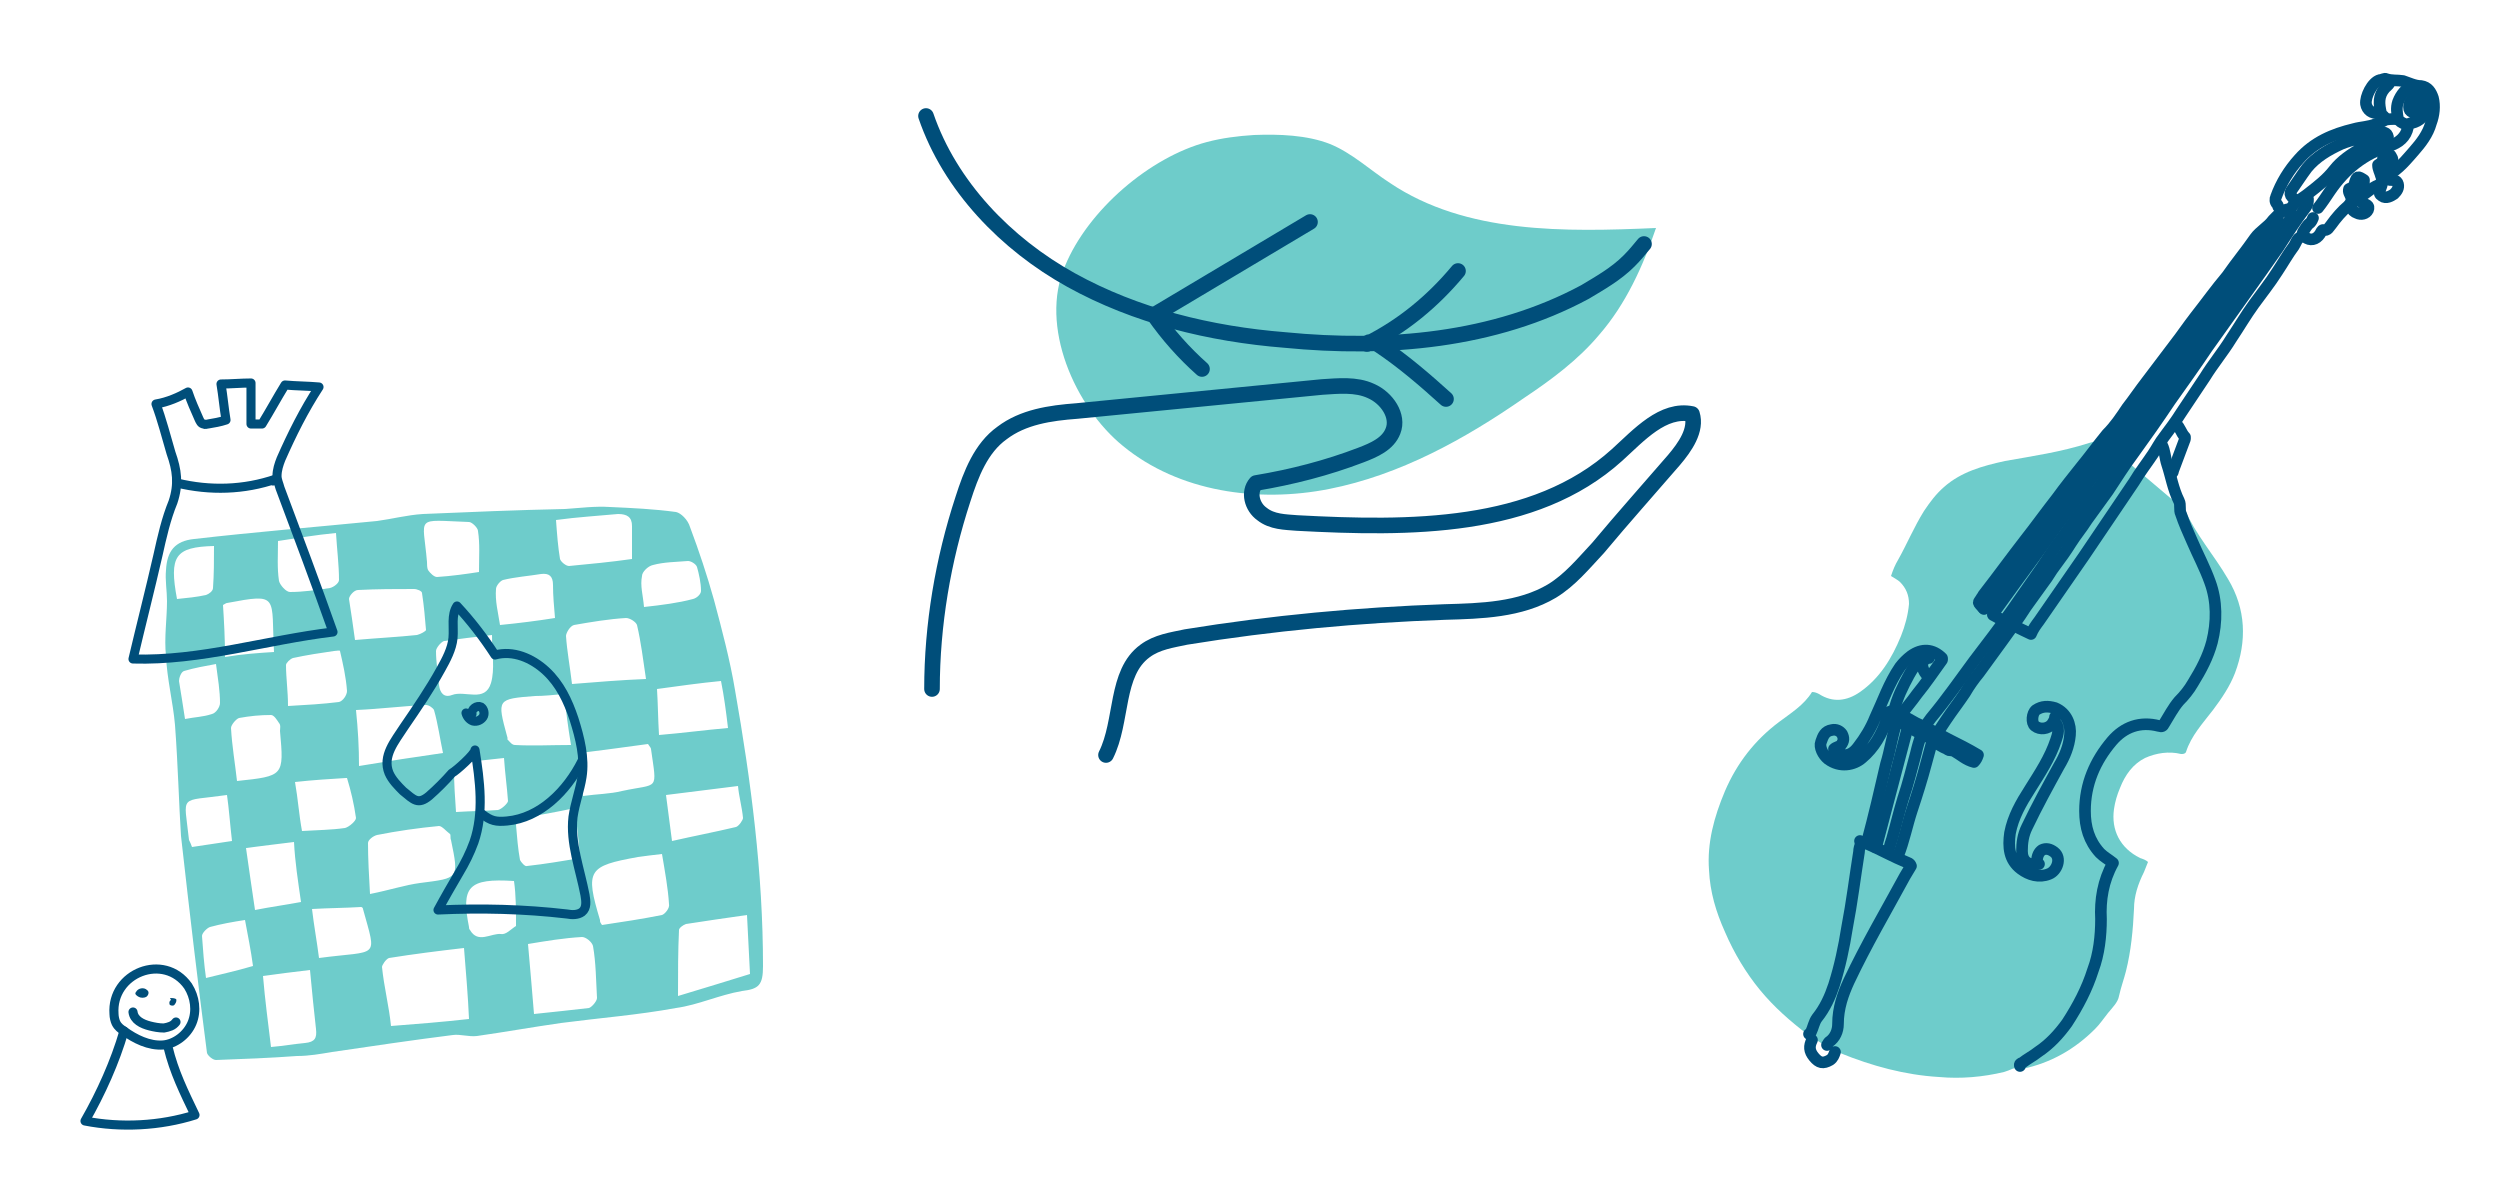
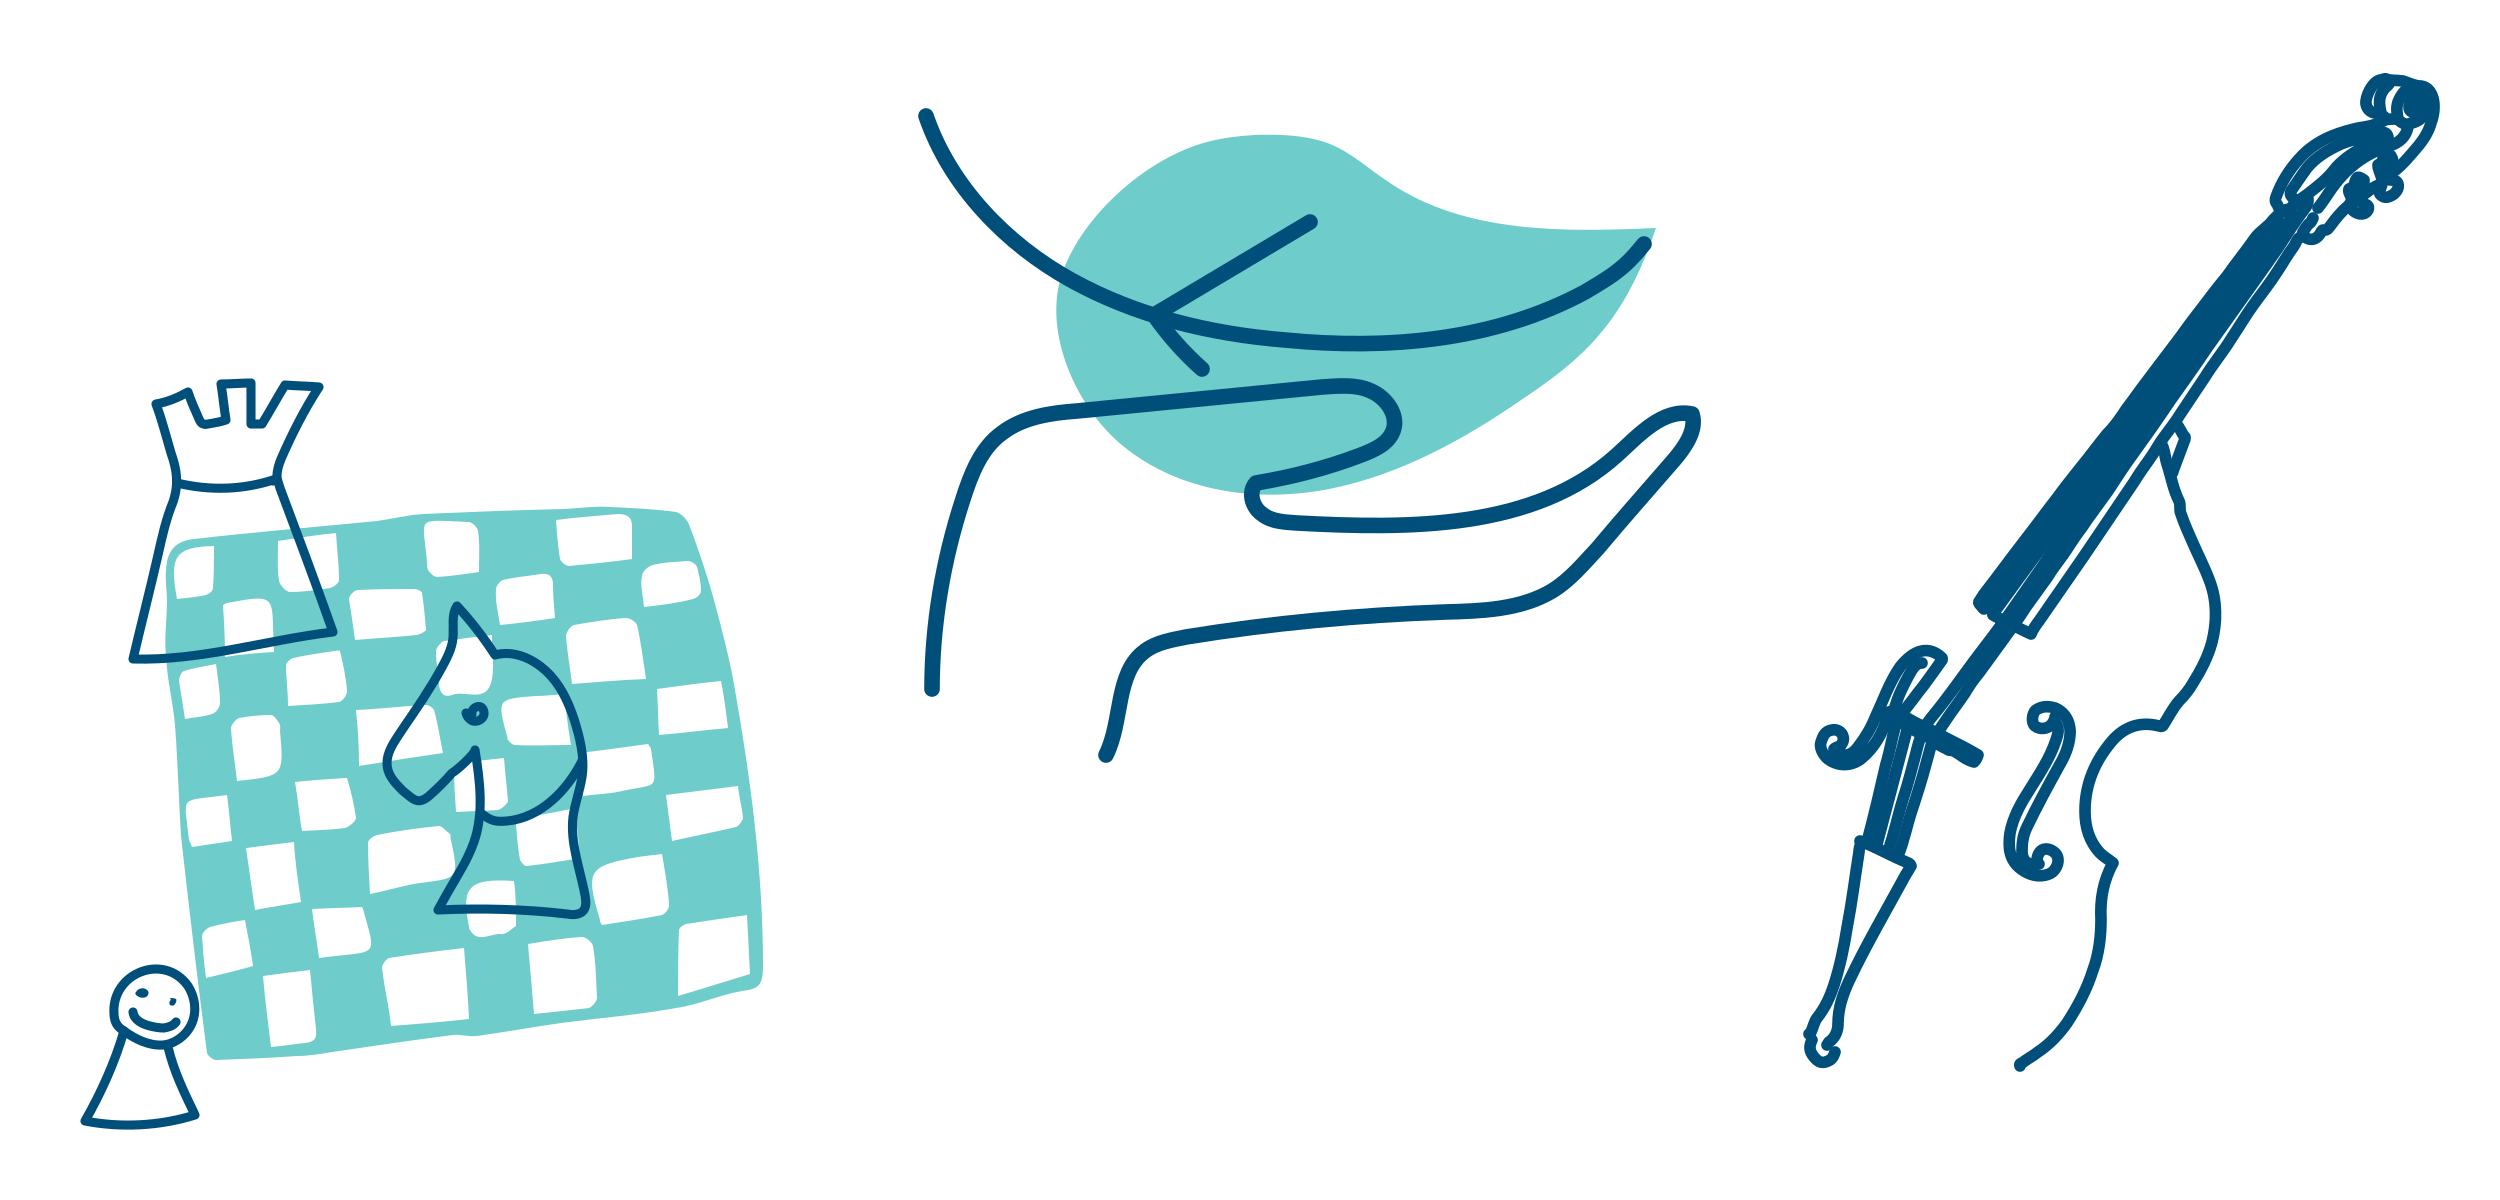
<svg xmlns="http://www.w3.org/2000/svg" id="Calque_1" x="0px" y="0px" viewBox="0 0 250 120" style="enable-background:new 0 0 250 120;" xml:space="preserve">
  <style type="text/css">
	.st0{opacity:0.57;}
	.st1{fill:#00A5A3;}
	.st2{fill:none;stroke:#024F7B;stroke-width:1.505;stroke-linecap:round;stroke-linejoin:round;stroke-miterlimit:10;}
	.st3{fill:none;stroke:#024F7B;stroke-width:1.528;stroke-linecap:round;stroke-linejoin:round;stroke-miterlimit:10;}
	.st4{fill:none;stroke:#024F7B;stroke-width:1.619;stroke-linecap:round;stroke-linejoin:round;stroke-miterlimit:10;}
	.st5{opacity:0.57;fill:#00A5A3;enable-background:new    ;}
	.st6{fill:#024F7B;}
	.st7{fill:none;stroke:#004E7A;stroke-width:0.909;stroke-linecap:round;stroke-linejoin:round;stroke-miterlimit:10;}
	.st8{fill:#004E7A;}
	.st9{fill:none;stroke:#004E7A;stroke-width:1.163;stroke-linecap:round;stroke-linejoin:round;stroke-miterlimit:10;}
	.st10{opacity:0.57;fill:#00A5A2;enable-background:new    ;}
	.st11{fill:none;stroke:#004E7A;stroke-width:1.56;stroke-linecap:round;stroke-linejoin:round;stroke-miterlimit:10;}
	.st12{fill:none;stroke:#004E7A;stroke-width:1.023;stroke-linecap:round;stroke-linejoin:round;stroke-miterlimit:10;}
	.st13{fill:none;stroke:#024F7B;stroke-width:1.028;stroke-linecap:round;stroke-linejoin:round;stroke-miterlimit:10;}
	.st14{fill:#00A5A2;}
	.st15{fill:none;stroke:#004F7A;stroke-width:1.476;stroke-linecap:round;stroke-linejoin:round;stroke-miterlimit:10;}
	.st16{fill:#004F7A;}
	.st17{fill:none;stroke:#00A4A1;stroke-width:0.912;stroke-miterlimit:10;}
	.st18{fill:none;stroke:#FFFFFF;stroke-width:1.248;stroke-miterlimit:10;}
	.st19{fill:none;stroke:#004F7A;stroke-width:0.671;stroke-linecap:round;stroke-linejoin:round;stroke-miterlimit:10;}
	.st20{fill:none;stroke:#004E7A;stroke-width:1.091;stroke-linecap:round;stroke-linejoin:round;stroke-miterlimit:10;}
	.st21{fill:none;stroke:#00A5A3;stroke-width:0.628;stroke-miterlimit:10;}
	.st22{opacity:0.57;fill:#00A5A3;}
	.st23{fill:none;stroke:#004E7A;stroke-width:1.167;stroke-linecap:round;stroke-linejoin:round;stroke-miterlimit:10;}
	.st24{fill:none;stroke:#004E7A;stroke-width:1.229;stroke-linecap:round;stroke-linejoin:round;stroke-miterlimit:10;}
	.st25{fill:none;stroke:#004E7A;stroke-width:1.39;stroke-linecap:round;stroke-linejoin:round;stroke-miterlimit:10;}
	.st26{fill:#48B8AF;}
	.st27{fill:none;stroke:#004E7A;stroke-width:1.423;stroke-linecap:round;stroke-linejoin:round;stroke-miterlimit:10;}
	.st28{fill:none;stroke:#004E7A;stroke-width:0.573;stroke-linecap:round;stroke-linejoin:round;stroke-miterlimit:10;}
	.st29{opacity:0.57;fill:#48B8AF;}
	.st30{fill:none;stroke:#004E7A;stroke-width:1.18;stroke-linecap:round;stroke-linejoin:round;stroke-miterlimit:10;}
	.st31{fill:none;stroke:#004E7A;stroke-width:1.031;stroke-linecap:round;stroke-linejoin:round;stroke-miterlimit:10;}
	.st32{fill:#094C66;}
	.st33{fill:none;stroke:#004E7A;stroke-width:1.5;stroke-linecap:round;stroke-linejoin:round;stroke-miterlimit:10;}
	.st34{fill:none;stroke:#004E7A;stroke-width:1.375;stroke-linecap:round;stroke-linejoin:round;stroke-miterlimit:10;}
</style>
  <g>
    <g class="st0">
      <g>
        <path class="st1" d="M18.1,83.6c-0.2-3-0.3-7.1-0.6-11.1c-0.2-2.3-0.8-4.6-0.9-6.9c-0.2-1.8,0.1-3.7,0.1-5.5c0-1-0.2-2.1-0.1-3.1     c0.1-1.9,0.9-2.9,2.8-3.1c6.1-0.7,12.2-1.2,18.3-1.8c1.5-0.2,3-0.6,4.6-0.7c4.7-0.2,9.4-0.4,14.2-0.5c1.5-0.1,3-0.3,4.5-0.2     c2.2,0.1,4.4,0.2,6.6,0.5c0.5,0.1,1.2,0.8,1.4,1.5c0.9,2.4,1.7,4.8,2.4,7.3c0.8,3,1.6,6,2.1,9c1.6,9.1,2.8,18.3,2.8,27.6     c0,1.9-0.4,2.3-2.1,2.5c-2.3,0.4-4.4,1.4-6.6,1.7c-3.8,0.7-7.7,1-11.5,1.5c-2.8,0.4-5.6,0.9-8.4,1.3c-0.8,0.1-1.7-0.2-2.4-0.1     c-4,0.5-8,1.1-12.1,1.7c-1.2,0.2-2.3,0.4-3.5,0.4c-2.7,0.2-5.4,0.3-8.1,0.4c-0.3,0-0.8-0.4-0.9-0.7C19.8,98.4,19,91.6,18.1,83.6z      M46.4,94.8c-2.6,0.3-5,0.6-7.5,1c-0.3,0.1-0.7,0.7-0.7,0.9c0.2,2,0.7,3.9,0.9,5.9c2.6-0.2,5.1-0.4,7.8-0.7     C46.8,99.6,46.6,97.3,46.4,94.8z M37,89.4c2-0.4,3.5-0.9,5-1.1c3.9-0.5,3.9-0.4,3.1-4.3c-0.1-0.2,0-0.5-0.1-0.6     c-0.4-0.3-0.8-0.8-1.1-0.8c-2.1,0.2-4.2,0.5-6.2,0.9c-0.4,0.1-0.9,0.5-0.9,0.8C36.8,85.9,36.9,87.6,37,89.4z M53.4,101.4     c2-0.2,3.7-0.4,5.5-0.6c0.3-0.1,0.8-0.7,0.8-1c-0.1-1.7-0.1-3.5-0.4-5.2c-0.1-0.4-0.7-0.9-1.1-0.9c-1.8,0.1-3.6,0.4-5.4,0.7     C53,96.7,53.2,98.9,53.4,101.4z M75,97.4c-0.1-2-0.2-4-0.3-5.9c-2.2,0.3-4.1,0.6-6.1,0.9c-0.3,0.1-0.7,0.4-0.7,0.6     c-0.1,2.1-0.1,4.2-0.1,6.6C70.5,98.8,72.7,98.1,75,97.4z M57.2,68.4c2.5-0.2,4.9-0.4,7.4-0.5c-0.3-2-0.5-3.7-0.9-5.4     c-0.1-0.3-0.7-0.7-1.1-0.7c-1.7,0.1-3.5,0.4-5.2,0.7c-0.4,0.1-0.8,0.8-0.8,1.1C56.7,65.1,57,66.7,57.2,68.4z M35.9,76.6     c3-0.5,5.6-0.9,8.4-1.3c-0.3-1.4-0.5-2.9-0.9-4.3c-0.1-0.2-0.5-0.5-0.8-0.5c-2.3,0.1-4.6,0.4-7,0.5C35.8,73,35.9,74.7,35.9,76.6z      M60.2,92.5c2-0.3,4-0.6,6-1c0.3-0.1,0.8-0.7,0.7-1.1c-0.1-1.6-0.4-3.2-0.7-5c-0.9,0.1-1.7,0.2-2.4,0.3C58.8,86.6,58.5,87,60,92     C60,92.2,60,92.2,60.2,92.5z M35.5,64c2.3-0.2,4.3-0.3,6.2-0.5c0.4-0.1,0.9-0.4,0.9-0.5c-0.1-1.2-0.2-2.4-0.4-3.7     c0-0.2-0.5-0.4-0.8-0.4c-1.8,0-3.7,0-5.6,0.1c-0.4,0-0.9,0.6-0.9,0.9C35.1,61.2,35.3,62.5,35.5,64z M55.6,52     c0.1,1.4,0.2,2.7,0.4,3.9c0.1,0.3,0.6,0.7,0.9,0.7c2.1-0.2,4.2-0.4,6.3-0.7c0-1.2,0-2.3,0-3.3c0-0.9-0.5-1.2-1.4-1.2     C59.7,51.6,57.8,51.7,55.6,52z M31,97c-1.7,0.2-3.3,0.4-4.7,0.6c0.2,2.4,0.5,4.6,0.8,7.1c1.2-0.1,2.3-0.3,3.4-0.4     c1-0.1,1.2-0.5,1.1-1.4C31.4,101.1,31.2,99.2,31,97z M65.7,68.9c0.1,1.6,0.1,3,0.2,4.6c2.4-0.2,4.6-0.5,6.9-0.7     c-0.2-1.7-0.4-3.2-0.7-4.7C70,68.3,67.9,68.6,65.7,68.9z M57.5,80.8c-1.8,0.4-3.6,0.7-5.2,1c-0.2,0.1-0.7,0.5-0.7,0.7     c0.1,1.2,0.2,2.4,0.4,3.5c0.1,0.2,0.5,0.7,0.7,0.6c1.8-0.2,3.6-0.5,5.3-0.8C57.9,84.3,57.7,82.7,57.5,80.8z M56.4,69.4     c-1.1,0.1-2,0.2-2.9,0.2c-3.8,0.3-3.8,0.3-2.8,4c0.1,0.2,0,0.4,0.1,0.4c0.2,0.2,0.4,0.5,0.7,0.5c1.8,0.1,3.6,0,5.6,0     C56.8,72.7,56.6,71.1,56.4,69.4z M27.8,54.1c0,1.4-0.1,2.7,0.1,4c0.1,0.4,0.7,1.1,1.1,1.1c1.3,0,2.7-0.2,4-0.4     c0.4-0.1,0.9-0.5,0.9-0.8c0-1.5-0.2-3-0.3-4.7C31.5,53.5,29.8,53.8,27.8,54.1z M73.8,78.6c-2.5,0.3-4.7,0.6-7.2,0.9     c0.2,1.5,0.4,3,0.6,4.6c2.2-0.5,4.3-0.9,6.4-1.4c0.3-0.1,0.7-0.7,0.7-0.9C74.2,80.7,73.9,79.7,73.8,78.6z M28.8,70.6     c1.8-0.1,3.5-0.2,5.1-0.4c0.4-0.1,0.8-0.7,0.8-1.1c-0.1-1.4-0.4-2.7-0.7-4c0-0.1-0.4,0-0.6,0c-1.4,0.2-2.7,0.4-4.1,0.7     c-0.3,0.1-0.7,0.5-0.7,0.7C28.6,67.8,28.8,69.1,28.8,70.6z M58.3,79.6c1.4-0.2,2.7-0.2,3.9-0.5c3.7-0.8,3.5,0.1,2.9-4.2     c0-0.1-0.1-0.2-0.3-0.5c-2.2,0.3-4.4,0.6-6.8,0.9C58.1,76.8,58.2,78.1,58.3,79.6z M49.2,63.5c-1.8,0.2-3.3,0.4-4.8,0.6     c-0.3,0.1-0.8,0.7-0.8,1c0,1.1,0.2,2.3,0.3,3.4c0.1,0.8,0.5,1.3,1.3,1c1.3-0.5,3.3,0.8,3.9-1.2C49.5,66.9,49.2,65.3,49.2,63.5z      M23.7,78.1c4.7-0.5,4.7-0.5,4.3-5c0-0.2,0.1-0.6-0.1-0.8c-0.2-0.3-0.5-0.8-0.8-0.8c-1.1,0-2.1,0.1-3.2,0.3     c-0.3,0.1-0.8,0.7-0.8,1C23.2,74.6,23.5,76.3,23.7,78.1z M29.4,84.2c-1.7,0.2-3.2,0.4-4.8,0.6c0.3,2.2,0.6,4.1,0.9,6.2     c1.5-0.3,3-0.5,4.6-0.8C29.8,88.1,29.5,86.2,29.4,84.2z M47.9,57.2c0-1.5,0.1-2.8-0.1-4.1c0-0.3-0.6-0.9-0.9-0.9     c-5.5-0.2-4.6-0.7-4.2,4c0,0.2,0,0.6,0.1,0.8c0.2,0.3,0.6,0.7,0.9,0.7C45.2,57.6,46.6,57.4,47.9,57.2z M30.2,83.1     c1.6-0.1,2.9-0.1,4.3-0.3c0.4-0.1,1.1-0.7,1.1-1c-0.2-1.4-0.5-2.7-0.9-4h-0.1c-1.6,0.1-3.3,0.2-5.1,0.4     C29.8,79.9,29.9,81.5,30.2,83.1z M27.4,65.2c-0.3-5.6,0.6-5.9-4.7-4.9c-0.1,0-0.2,0.1-0.4,0.2c0.1,1.6,0.2,3.3,0.2,5.2     C24.3,65.4,25.8,65.3,27.4,65.2z M50.4,75.8c-1.7,0.2-3,0.3-4.3,0.5c-0.2,0.1-0.7,0.4-0.7,0.6c0,1.4,0.1,2.9,0.2,4.3     c1.6-0.1,2.9-0.1,4.2-0.2c0.4-0.1,1-0.7,1-0.9C50.7,78.7,50.5,77.3,50.4,75.8z M31.9,95.8c6-0.8,5.8,0.2,4.4-4.9     c0-0.1-0.1-0.2-0.2-0.2c-1.6,0.1-3.2,0.1-4.9,0.2C31.4,92.6,31.7,94.2,31.9,95.8z M51.4,88.1c-4.6-0.3-5.3,0.6-4.5,4.6     c0,0.1,0,0.2,0.1,0.3c0.8,1.4,2.1,0.3,3.1,0.4c0.5,0.1,1-0.5,1.5-0.8c0,0,0-0.1,0-0.2C51.6,91,51.6,89.5,51.4,88.1z M50,62.5     c2-0.2,3.6-0.4,5.5-0.7c-0.1-1.2-0.2-2.2-0.2-3.3c0-0.9-0.4-1.2-1.2-1.1c-1.2,0.2-2.6,0.3-3.8,0.6c-0.3,0.1-0.7,0.6-0.7,0.9     C49.5,60.1,49.8,61.2,50,62.5z M64.4,60.7c1.8-0.2,3.4-0.4,4.9-0.8c0.4-0.1,0.8-0.5,0.8-0.8c0-0.8-0.2-1.7-0.4-2.4     c-0.1-0.3-0.6-0.6-0.9-0.6c-1.2,0.1-2.4,0.1-3.5,0.4c-0.5,0.1-1.1,0.7-1.1,1.1C64,58.6,64.3,59.5,64.4,60.7z M25.3,96.6     c-0.2-1.5-0.5-3-0.8-4.6c-1.3,0.2-2.4,0.4-3.5,0.7c-0.3,0.1-0.8,0.6-0.8,0.9c0.1,1.4,0.2,2.8,0.4,4.2     C22.2,97.4,23.6,97.1,25.3,96.6z M19.2,84.7c1.4-0.2,2.7-0.4,4-0.6c-0.2-1.7-0.3-3.2-0.5-4.6c-4.9,0.7-4.3-0.2-3.8,4.5     C19,84.2,19.1,84.4,19.2,84.7z M17.7,59.9c1-0.1,2-0.2,2.9-0.4c0.3-0.1,0.7-0.4,0.7-0.7c0.1-1.4,0.1-2.8,0.1-4.2     C17.5,54.7,16.9,55.6,17.7,59.9z M18.5,71.9c1-0.2,1.8-0.2,2.7-0.5c0.4-0.1,0.8-0.7,0.8-1.1c0-1.2-0.2-2.4-0.4-3.9     c-1.1,0.2-2.2,0.4-3.2,0.7c-0.3,0.1-0.5,0.7-0.5,1C18.1,69.4,18.3,70.5,18.5,71.9z" />
      </g>
    </g>
    <path class="st7" d="M47.5,75c0.5,3.1,0.9,6.3-0.1,9.2c-0.4,1.1-0.9,2.1-1.5,3.1c-0.7,1.2-1.4,2.4-2.1,3.7   c4.3-0.2,8.6-0.1,12.9,0.4c0.5,0.1,1.1,0.1,1.5-0.2c0.5-0.4,0.4-1.1,0.3-1.7c-0.5-2.6-1.5-5.2-1.2-7.8c0.2-1.4,0.7-2.7,0.9-4   c0.3-1.9-0.2-3.9-0.8-5.8c-0.6-1.8-1.4-3.5-2.8-4.8s-3.3-2.1-5.1-1.6c-1.1-1.7-2.4-3.4-3.8-4.9c-0.6,0.9-0.3,2.1-0.4,3.2   c-0.1,1.1-0.7,2.2-1.2,3.1c-1.1,2-2.4,3.9-3.7,5.8c-0.9,1.4-2.2,2.9-1.5,4.6c0.3,0.7,0.9,1.3,1.4,1.8c1.1,0.9,1.5,1.4,2.6,0.5   c0.8-0.7,1.6-1.5,2.3-2.3C45.6,77.1,47.5,75.4,47.5,75z" />
    <path class="st7" d="M46.6,71.3c0.1,0.4,0.4,0.7,0.7,0.8c0.4,0.1,0.8-0.1,1-0.4c0.2-0.3,0.1-0.8-0.2-1c-0.4-0.2-1,0.2-0.9,0.7" />
    <path class="st7" d="M17.1,45.3c-0.5-1.7-0.9-3.3-1.5-4.9c1.2-0.2,2.3-0.7,3.2-1.2c0.3,0.9,0.7,1.8,1.1,2.7   c0.1,0.2,0.2,0.5,0.5,0.5c0.1,0.1,0.3,0,0.4,0c0.6-0.1,1.2-0.2,1.8-0.4c-0.2-1.2-0.3-2.4-0.5-3.6c1,0,2-0.1,3-0.1   c0,1.4,0,2.7,0,4.1c0.4,0,0.7,0,1.1,0c0.8-1.3,1.5-2.6,2.3-3.9c1.1,0.1,2.3,0.1,3.4,0.2c-1.5,2.3-2.7,4.7-3.8,7.2   c-0.2,0.5-0.4,1.1-0.4,1.7c0,0.4,0.2,0.8,0.3,1.2c1.8,4.8,3.6,9.6,5.3,14.4c-6.7,0.8-13.2,2.9-20,2.7c0.8-3.4,1.7-6.9,2.5-10.4   c0.4-1.8,0.8-3.6,1.5-5.3C17.9,48.4,17.7,47,17.1,45.3z" />
    <path class="st7" d="M48.2,81.4c0.9,0.7,1.4,0.8,2.5,0.7c3.3-0.3,6-3,7.5-6c-0.1,0.1,0.1,0.8-0.1,0.9" />
    <g>
      <path class="st7" d="M11.4,101.4c0,0.3,0.1,0.7,0.2,0.9c0.2,0.4,0.5,0.6,0.8,0.8c1.1,0.8,2.5,1.5,3.9,1.4c1.2-0.1,2.4-1,2.9-2.2    c0.5-1.2,0.3-2.6-0.4-3.7C16.4,95.2,11.1,97.3,11.4,101.4z" />
      <path class="st7" d="M12.4,103.1c-0.9,3.1-2.3,6.2-3.9,9c3.6,0.7,7.5,0.5,11-0.6c-1.1-2.3-2.1-4.3-2.7-6.8" />
      <path class="st7" d="M13.3,101.2c0.1,0.8,0.9,1.2,1.7,1.4c0.4,0.1,0.9,0.2,1.4,0.2c0.5-0.1,0.9-0.2,1.2-0.6" />
      <path class="st8" d="M13.6,99.2c-0.2,0.2,0.1,0.4,0.3,0.5c0.2,0.1,0.5,0.1,0.7,0c0.2-0.1,0.4-0.5,0.1-0.7    C14.4,98.7,13.8,98.8,13.6,99.2" />
      <path class="st8" d="M17.1,100c-0.2,0.1-0.2,0.4-0.1,0.5c0.2,0.1,0.4,0.1,0.5-0.1c0.1-0.1,0.2-0.4,0.1-0.5    c-0.2-0.1-0.4-0.1-0.6-0.1" />
    </g>
    <path class="st7" d="M17.7,48.3c3.3,0.8,6.7,0.7,9.9-0.4c-0.1,0.1-0.2,0.1-0.3,0.2" />
  </g>
  <g>
-     <path class="st5" d="M218.1,50.7c0.1,0.1,0.3,0.1,0.4,0.3c1.1,2.5,2.9,4.5,4.3,6.9c1.8,3,1.9,6.2,0.7,9.4c-0.5,1.3-1.3,2.5-2.2,3.7   c-1,1.3-2.2,2.6-2.7,4.2c-0.1,0.2-0.3,0.2-0.5,0.2c-1.2-0.3-2.5-0.1-3.6,0.4c-1.2,0.6-2,1.7-2.5,3c-0.3,0.7-0.5,1.4-0.6,2.1   c-0.3,2.1,0.6,3.9,2.6,4.9c0.3,0.1,0.6,0.2,0.8,0.4l-0.4,1l0.6-1.1c-0.2,0.4-0.4,0.7-0.6,1.1c-0.6,1.2-1,2.4-1,3.7   c-0.1,2.1-0.3,4.2-0.8,6.2c-0.2,0.8-0.5,1.6-0.7,2.5c-0.1,0.6-0.6,1.1-1.1,1.7c-0.4,0.5-0.8,1.1-1.3,1.6c-2,2-4.4,3.4-7.3,4   c-0.3,0.1-0.6-0.2-1,0c-0.2,0.1-0.5,0.2-0.8,0.3c-2.1,0.5-4.3,0.7-6.5,0.5c-3.4-0.2-6.7-1.1-9.9-2.4c-1.2-0.5-2.2-1.2-3.3-1.9   c-1.7-1.3-3.3-2.7-4.7-4.4c-1.4-1.7-2.6-3.7-3.5-5.8c-0.9-2-1.5-4-1.6-6.2c-0.2-2.7,0.5-5.3,1.6-7.9c1.2-2.8,3-5.1,5.4-6.9   c1.2-0.9,2.5-1.7,3.3-3c0.3,0,0.5,0.1,0.7,0.2c1.4,0.9,2.8,0.7,4.1-0.2c2-1.4,3.2-3.4,4.1-5.6c0.4-1,0.7-2.1,0.8-3.2   c0-0.9-0.3-1.6-0.9-2.2c-0.2-0.2-0.6-0.4-0.9-0.6c0.2-0.6,0.4-1.1,0.7-1.6c0.9-1.6,1.6-3.3,2.6-4.9c0.6-0.9,1.2-1.7,2-2.4   c1.7-1.5,3.8-2.1,6.1-2.6c2.8-0.5,5.6-0.9,8.4-1.8c0.4-0.1,0.9-0.3,1.4-0.2" />
    <path class="st9" d="M216.2,44.5c0.3,0.6,0.3,1.3,0.5,1.9c0.4,1.2,0.6,2.5,1.2,3.7c0.2,0.4,0,0.9,0.2,1.3c0.3,0.9,0.7,1.8,1.1,2.7   c0.6,1.4,1.3,2.7,1.8,4.1c0.7,1.9,0.7,4,0.2,6c-0.4,1.5-1.1,2.8-1.9,4.1c-0.4,0.7-0.9,1.3-1.4,1.8c-0.6,0.7-1,1.5-1.5,2.3   c-0.1,0.2-0.2,0.3-0.5,0.2c-1.9-0.5-3.5,0.1-4.7,1.5c-1.7,2-2.7,4.3-2.7,7c0,1.6,0.4,3,1.5,4.2c0.4,0.4,0.8,0.6,1.3,1   c-1,1.8-1.3,3.7-1.2,5.6c0,1.7-0.2,3.5-0.8,5.1c-0.6,1.9-1.5,3.6-2.6,5.3c-0.8,1.1-1.7,2.1-2.9,2.9c-0.5,0.4-1.1,0.7-1.6,1.1   c-0.1,0-0.3,0.1-0.2,0.3" />
    <path class="st9" d="M230.8,19.9c0,0.3,0,0.5-0.2,0.8c-1,1.3-1.9,2.7-2.8,4.1c-2.3,3.3-4.7,6.6-7.1,10c-1.2,1.8-2.5,3.6-3.7,5.3   c-1.2,1.8-2.4,3.5-3.7,5.3c-0.9,1.2-1.7,2.5-2.5,3.7c-0.7,1-1.4,1.9-2.1,2.9c-0.5,0.8-1.1,1.5-1.6,2.3c-0.5,0.8-1,1.5-1.6,2.3   c-0.4,0.5-0.7,1.1-1.1,1.6c-0.6,0.8-1.2,1.7-1.8,2.5c-0.7,1.1-1.5,2.2-2.3,3.3c-0.8,1.1-1.6,2.2-2.4,3.3c-0.5,0.6-1,1.3-1.4,2   c-0.6,0.9-1.3,1.8-1.9,2.7c-0.4,0.6-0.9,1.3-1.2,2c-1.2-0.6-2.4-1.1-3.5-1.9" />
    <path class="st9" d="M229.1,21.4c0,0.6-0.4,0.9-0.7,1.3c-0.5,0.7-1,1.4-1.6,2.1c-0.8,1.1-1.5,2.2-2.3,3.3c-0.9,1.3-1.9,2.7-2.8,4   c-1.2,1.6-2.3,3.3-3.5,4.9c-0.8,1.1-1.6,2.2-2.5,3.4c-0.6,0.9-1.3,1.9-1.9,2.8c-0.6,0.9-1.3,1.8-2,2.7c-0.7,0.9-1.3,1.9-1.9,2.8   c-0.7,0.9-1.3,1.8-2,2.7c-0.6,0.8-1.2,1.7-1.8,2.5c-0.7,0.9-1.3,1.9-1.9,2.8c-1,1.4-2,2.9-3,4.3c-1.2,1.7-2.5,3.4-3.8,5.1   c-1.4,1.9-2.8,3.9-4.3,5.7c-0.8,1-1.2,2.2-1.5,3.5c-0.4,1.5-0.8,3.1-1.3,4.6c-0.4,1.3-0.7,2.6-1.1,4c-0.1,0.3-0.2,0.6-0.3,1" />
    <path class="st9" d="M227.9,22.2c0,0.5-0.4,0.8-0.6,1.2c-0.7,1-1.5,2-2.3,3.1c-1.2,1.6-2.4,3.3-3.6,4.9c-1.2,1.7-2.4,3.4-3.7,5   c-0.9,1.2-1.8,2.4-2.7,3.6c-0.7,1-1.4,2-2.2,3c-0.7,1-1.6,2-2.3,3s-1.5,2-2.2,3.1c-0.9,1.2-1.8,2.4-2.7,3.6c-1.4,2-2.8,3.9-4.2,5.8   c-0.7,1-1.4,1.9-2.1,2.9" />
    <path class="st9" d="M226.5,23.1c0,0.3,0,0.5-0.2,0.7c-1.1,1.4-2.2,2.9-3.3,4.4c-0.8,1-1.6,2.1-2.4,3.1c-1,1.3-2,2.6-2.9,4   c-0.8,1.1-1.6,2.1-2.4,3.2c-0.7,0.9-1.4,1.9-2.1,2.8c-1,1.2-1.9,2.5-2.9,3.8c-0.7,0.9-1.3,1.8-2,2.7c-1,1.3-1.9,2.5-2.9,3.8   c-0.7,0.9-1.4,1.9-2.1,2.8c-0.7,0.9-1.4,1.8-2.1,2.7c-0.6,0.7-1.1,1.5-1.7,2.3c-0.4,0.5-0.7,1-1.1,1.5" />
    <path class="st9" d="M229.5,20c-0.1-0.1-0.2-0.2-0.3-0.3c-0.2-0.2-0.2-0.4-0.1-0.6c0.5-0.7,1-1.5,1.6-2.3c0.9-1.1,2.1-1.8,3.4-2.4   c1.2-0.5,2.6-0.7,3.9-1.1c0.3-0.1,0.7-0.1,0.8,0.4c-0.8,0.4-1.7,0.7-2.6,1.1c-1.1,0.6-2.1,1.3-2.8,2.2c-0.7,0.9-1.6,1.6-2.5,2.3   c-0.6,0.5-1.3,0.8-1.8,1.5c0,0-0.1,0.1-0.2,0.1c-0.7,0.1-1.1,0.6-1.6,1.1c-0.5,0.7-1.3,1.1-1.8,1.8c-0.9,1.3-1.9,2.5-2.8,3.8   c-1.1,1.3-2.1,2.7-3.2,4.1c-0.7,0.9-1.3,1.8-2,2.7c-0.9,1.2-1.9,2.5-2.8,3.7c-0.7,0.9-1.3,1.8-2,2.7c-0.6,0.9-1.2,1.8-2,2.6   c-0.9,1.1-1.7,2.2-2.6,3.3c-0.8,1-1.6,2-2.4,3.1c-1.1,1.4-2.1,2.8-3.2,4.2c-1.4,1.8-2.7,3.6-4.1,5.4c-0.1,0.1-0.1,0.2-0.2,0.3   c-0.4,0.7-0.5,0.4,0.1,1.1" />
    <path class="st9" d="M230.1,23.7c-0.4,0.1-0.5,0.6-0.7,0.9c-0.6,0.8-1.1,1.7-1.7,2.6c-0.7,1.1-1.5,2.1-2.3,3.2   c-0.8,1.1-1.5,2.3-2.3,3.5c-0.8,1.3-1.8,2.5-2.6,3.8c-0.8,1.2-1.6,2.4-2.4,3.6c-0.5,0.8-1.1,1.6-1.7,2.4c-0.4,0.5-0.7,1.1-1.1,1.7   c-0.6,0.9-1.3,1.8-1.9,2.8c-0.8,1.2-1.7,2.5-2.5,3.7c-0.8,1.2-1.7,2.5-2.5,3.7c-0.6,0.9-1.2,1.7-1.8,2.6c-0.9,1.3-1.8,2.6-2.7,3.9   c-0.3,0.4-0.6,0.8-0.8,1.3c-0.6-0.3-1.1-0.5-1.6-0.8" />
    <path class="st9" d="M205.5,72.2c0.5,0.6,0.3,1.2,0.1,1.8c-0.6,1.8-1.6,3.3-2.6,4.9c-0.9,1.4-1.7,2.8-2,4.4   c-0.2,1.4-0.1,2.7,1.1,3.6c0.8,0.6,1.8,0.9,2.8,0.5c0.8-0.3,1.3-1.6,0.5-2.2c-0.4-0.3-0.8-0.4-1.2-0.2c-0.3,0.2-0.5,0.6-0.5,1.1   c0,0.1,0.1,0.2,0.2,0.3c-1.1,0.2-1.7-0.3-1.7-1.3c0-0.8,0.1-1.6,0.5-2.4c1-2.1,2.1-4.1,3.2-6.1c0.6-1,1-2,1.1-3.1   c0.1-1-0.3-2.2-1.5-2.7c-0.7-0.2-1.3-0.2-1.9,0.2c-0.4,0.3-0.5,1.3-0.1,1.6c0.5,0.4,1.3,0.3,1.7-0.2c0.1-0.2,0.3-0.4,0.3-0.7" />
    <path class="st9" d="M186,84.1c0.4,0.2,0.8,0.3,1.2,0.5c1.1,0.5,2.2,1.1,3.4,1.6c0.2,0.1,0.4,0.1,0.5,0.4c-0.2,0.3-0.4,0.7-0.6,1   c-1.9,3.5-3.9,6.9-5.6,10.5c-0.6,1.3-1.1,2.7-1.1,4.3c0,0.7-0.3,1.4-0.9,1.8c-0.1,0.1-0.1,0.2-0.2,0.3" />
    <path class="st9" d="M186.1,84.3c-0.1,0.3-0.2,0.6-0.2,0.9c-0.4,2.5-0.7,5-1.2,7.6c-0.3,1.9-0.7,3.8-1.3,5.7   c-0.4,1.2-0.9,2.3-1.7,3.3c-0.3,0.4-0.4,1-0.6,1.4c0,0.1-0.1,0.1-0.2,0.2" />
    <path class="st9" d="M194.2,65.8c-0.9-0.9-2-1-3.1-0.2c-0.4,0.3-0.8,0.7-1.1,1.1c-1.1,1.6-1.7,3.4-2.5,5.1c-0.4,1-1,2-1.7,2.9   c-0.3,0.4-0.8,0.9-1.5,0.8c-0.4,0-0.8-0.1-0.9-0.6c0.2-0.2,0.5-0.2,0.7-0.4c0.3-0.4,0.3-0.7,0.1-1.1c-0.2-0.3-0.6-0.5-1-0.4   c-0.7,0.1-0.9,0.6-1.1,1.2c-0.2,0.5,0.2,1.3,0.7,1.7c1.2,0.9,2.6,0.6,3.4-0.1c1.2-1,2-2.4,2.5-3.9c0-0.1,0-0.2,0-0.3   c0-0.4,0.4-0.6,0.8-0.4c0.7,0.3,1.4,0.7,2.1,1.1c1.1,0.5,2.1,1,3.2,1.6c1,0.5,2,1,3,1.6c-0.1,0.3-0.2,0.5-0.4,0.7   c-0.8-0.2-1.3-0.7-2-1.1c-0.3-0.2,0-0.4,0.1-0.6" />
    <path class="st9" d="M239.7,11.9c-0.4,0-0.9,0-1.2,0.1c-0.3,0.2-0.6,0.3-0.9,0.4c-0.7,0.3-1.5,0.3-2.2,0.5c-2.1,0.5-4,1.3-5.5,3   c-1,1.1-1.8,2.4-2.3,3.8c-0.1,0.2-0.1,0.5,0.1,0.7c0.1,0.1,0.1,0.3,0.2,0.4" />
    <path class="st9" d="M190.7,73c-0.5,1.9-1,3.8-1.5,5.7c-0.5,1.9-1,3.8-1.5,5.7c0,0.1-0.1,0.2-0.2,0.3" />
    <path class="st9" d="M193.2,74.2c-0.2,0.7-0.4,1.5-0.6,2.2c-0.4,1.5-0.9,3.1-1.4,4.6c-0.5,1.5-0.8,3.1-1.4,4.6" />
    <path class="st9" d="M189.6,72.4c-0.4,1.3-0.6,2.7-1,4c-0.6,2.6-1.2,5.2-1.9,7.8" />
    <path class="st9" d="M238.8,17.5c1.1-0.6,1.8-1.5,2.6-2.4c0.7-0.8,1.4-1.7,1.7-2.8c0.3-0.8,0.4-1.7,0.2-2.5   c-0.2-0.6-0.5-1.1-1.2-1.2c-0.6,0-1.2-0.3-1.8-0.5c-0.6-0.1-1.1,0-1.7-0.2C238.5,7.8,238.2,8,238,8c-0.8,0.2-1.5,1.7-1.4,2.4   c0.1,0.6,0.6,1,1.3,0.9" />
    <path class="st9" d="M241.8,10.6c0,0.1-0.1,0.2-0.1,0.4c-0.1,0.3-0.3,0.3-0.5,0.2c-0.2-0.1-0.3-0.2-0.3-0.5c0-0.4,0.2-0.8,0.6-1.1   c0.2-0.2,0.6-0.1,0.8,0.1c0.4,0.3,0.4,0.7,0.3,1.1c-0.1,0.8-0.6,1.3-1.4,1.5c-0.2,0-0.3,0.1-0.4,0.4c-0.2,1-0.9,1.6-1.9,1.9   c-2.5,0.8-4.4,2.3-5.9,4.5c-0.4,0.6-0.8,1.2-1.2,1.7" />
    <path class="st9" d="M192.2,66.3c-0.7,0-1,0.7-1.3,1.2c-0.6,1.1-1.2,2.3-1.5,3.6" />
    <path class="st9" d="M235.5,19.1c0.1-0.1,0.2-0.2,0.2-0.2c0.7,0,0.7-0.4,0.7-0.9c-0.6-0.4-0.7-0.4-0.9,0.2   c-0.1,0.5-0.2,0.5-0.6,0.7c-0.1,0.3,0.1,0.5,0.2,0.8c0.1,0.3,0,0.6-0.3,0.9c-0.6,0.5-1.2,1.2-1.7,1.9c-0.2,0.2-0.3,0.6-0.8,0.5   c-0.1,0-0.2,0.2-0.3,0.4c-0.4,0.6-1,0.7-1.5,0.3c-0.2-0.1-0.3-0.3-0.2-0.5c0.2-0.3,0.4-0.7,0.7-0.9c0.2-0.2,0.2-0.3,0.3-0.5" />
    <path class="st9" d="M217.6,42.4c0.4,0.3,0.5,0.9,0.9,1.3c0,0,0,0.1,0,0.2c-0.4,1.1-0.8,2.1-1.2,3.2c0,0.1,0,0.2-0.2,0.2" />
    <path class="st9" d="M194.2,66c-0.8,1.1-1.6,2.3-2.5,3.4c-0.5,0.7-1.1,1.4-1.6,2.1c-0.2,0.3-0.3,0.5-0.5,0.8" />
    <path class="st9" d="M181.2,104c-0.3,0.6-0.3,1.1,0.2,1.7c0.5,0.6,0.9,0.7,1.6,0.3c0.3-0.2,0.4-0.5,0.5-0.8" />
    <path class="st9" d="M235.3,18.9c0.2,0.3,0.5,0.6,0.6,1c0,0.2,0.2,0.3,0.4,0.4c0.3,0.2,0.7,0.2,0.5,0.7c-0.2,0.4-0.7,0.5-1.1,0.3   c-0.3-0.1-0.5-0.3-0.6-0.6" />
    <path class="st9" d="M241.2,8.5c-0.6,0.4-1.1,0.9-1.4,1.7c-0.2,0.6-0.1,1.1,0,1.7c0.1,0.2,0.4,0.4,0.7,0.5c0.1,0,0.2,0,0.2,0.1" />
    <path class="st9" d="M239,8.1c0,0.3-0.3,0.5-0.5,0.7c-0.7,0.8-0.6,1.6-0.4,2.5c0,0.2,0.4,0.3,0.4,0.6" />
    <path class="st9" d="M238.1,16.4c0.1,0.1,0.2,0.2,0.3,0.2c0.2-0.1,0.5-0.1,0.7-0.3c0.2-0.2,0.2-0.4,0-0.7c-0.1-0.2-0.3-0.2-0.5-0.2   c-0.2,0-0.3,0.2-0.3,0.4c0,0.4-0.2,0.5-0.5,0.7c0,0.4,0.2,0.7,0.3,1.1c0.1,0.2,0.1,0.5,0,0.7" />
    <path class="st9" d="M238.4,16.7c0.2,0.4,0.4,0.9,0.6,1.3c0.3,0,0.7,0,0.8,0.4c0.1,0.4-0.1,0.7-0.4,1c-0.3,0.2-0.8,0.5-1.2,0.2   c-0.5-0.3-0.1-0.7,0-1.2c-0.9,0.2-1.5,0.9-2.2,1.3" />
    <path class="st9" d="M193.4,74.2c0.4,0.2,0.8,0.5,1.3,0.7c0.1,0.1,0.3,0.2,0.5,0.1" />
-     <path class="st9" d="M192.9,65.8c-0.3,0-0.4,0.2-0.7,0.4c0,0.6,0.2,1.1,0.7,1.5" />
    <path class="st9" d="M201.3,62.7c-0.6-0.5-1.3-0.8-2-1.2" />
-     <path class="st9" d="M188.9,71.9c0.3,0.1,0.5,0.4,0.8,0.4" />
  </g>
  <g>
    <path class="st10" d="M112.3,44.6c5.6,4.6,13.5,5.7,20.6,4.3c7.1-1.4,13.6-5,19.5-9.1c2.7-1.8,5.4-3.8,7.5-6.3   c2.7-3.1,4.4-6.9,5.7-10.7c-9.1,0.4-19,0.6-26.6-4.5c-2-1.3-3.8-3-6-3.9c-2.3-0.9-5.1-1-7.6-0.9c-1.6,0.1-3.2,0.3-4.7,0.7   c-5.7,1.5-11.9,6.8-14.2,12.4C103.9,32.6,107.5,40.7,112.3,44.6z" />
    <path class="st11" d="M110.6,75.5c1.7-3.4,0.9-8.2,3.9-10.4c1.2-0.9,2.7-1.1,4.1-1.4c8.6-1.4,17.3-2.2,25.9-2.5   c3.6-0.1,7.5-0.2,10.7-2.1c1.8-1.1,3.1-2.7,4.6-4.3c2.5-3,5.1-5.9,7.6-8.8c1.1-1.3,2.3-3,1.8-4.6c-2.9-0.6-5.3,2.1-7.5,4.1   c-8.3,7.5-20.8,7.4-32,6.8c-1.2-0.1-2.5-0.1-3.5-0.9c-1-0.7-1.4-2.2-0.6-3.1c3.6-0.6,7.1-1.5,10.5-2.8c1.3-0.5,2.7-1.1,3.2-2.4   c0.6-1.5-0.6-3.3-2.2-4c-1.5-0.7-3.3-0.5-4.9-0.4c-8.2,0.8-16.3,1.6-24.5,2.4c-2.7,0.2-5.4,0.6-7.5,2.2c-2.1,1.5-3.1,4.1-3.9,6.6   c-2,6.1-3.1,12.6-3.1,19" />
    <path class="st11" d="M92.6,11.6c2.4,7,8,12.8,14.5,16.4s13.9,5.4,21.4,6c10.2,1,20.9,0.1,30-4.8c1.5-0.9,3.1-1.8,4.4-3.1   c0.6-0.6,1-1.1,1.5-1.7" />
    <path class="st11" d="M131,22.2c-5.2,3.1-10.4,6.2-15.6,9.3c1.4,2,3,3.8,4.8,5.4" />
-     <path class="st11" d="M145.8,27.1c-2.5,3-5.5,5.5-9.1,7.3c0.2-0.4,0.8-0.2,1.2,0.1c2.4,1.6,4.6,3.5,6.7,5.4" />
  </g>
</svg>